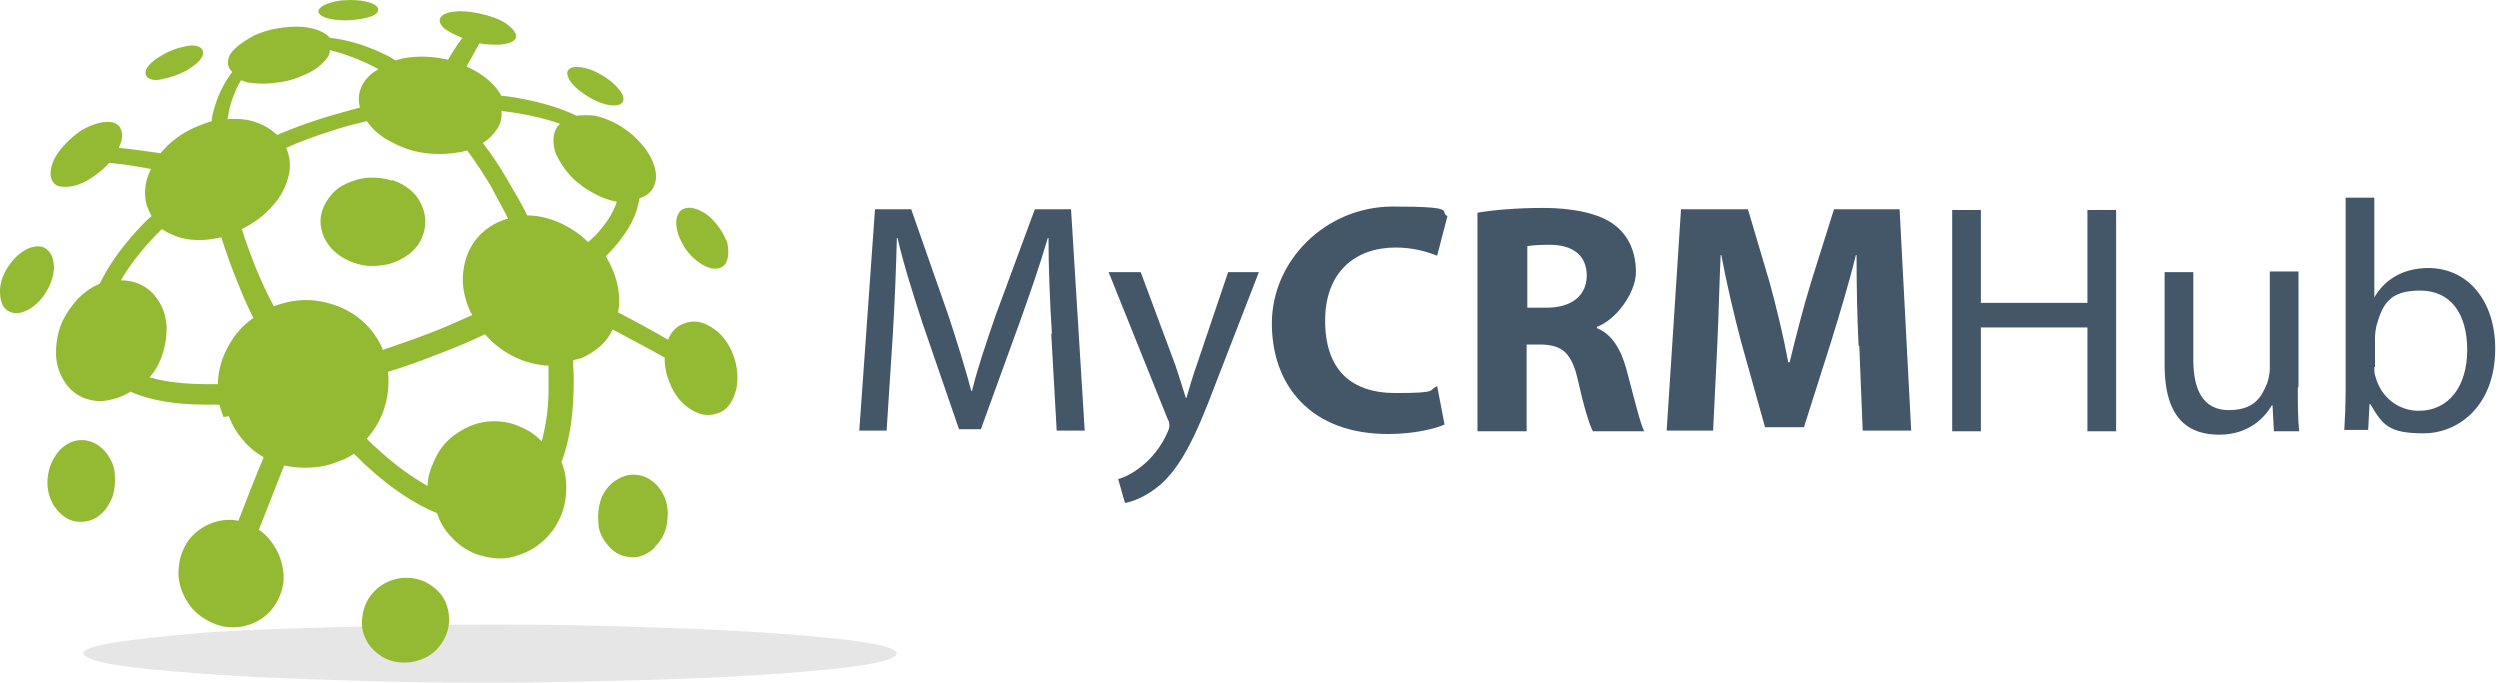
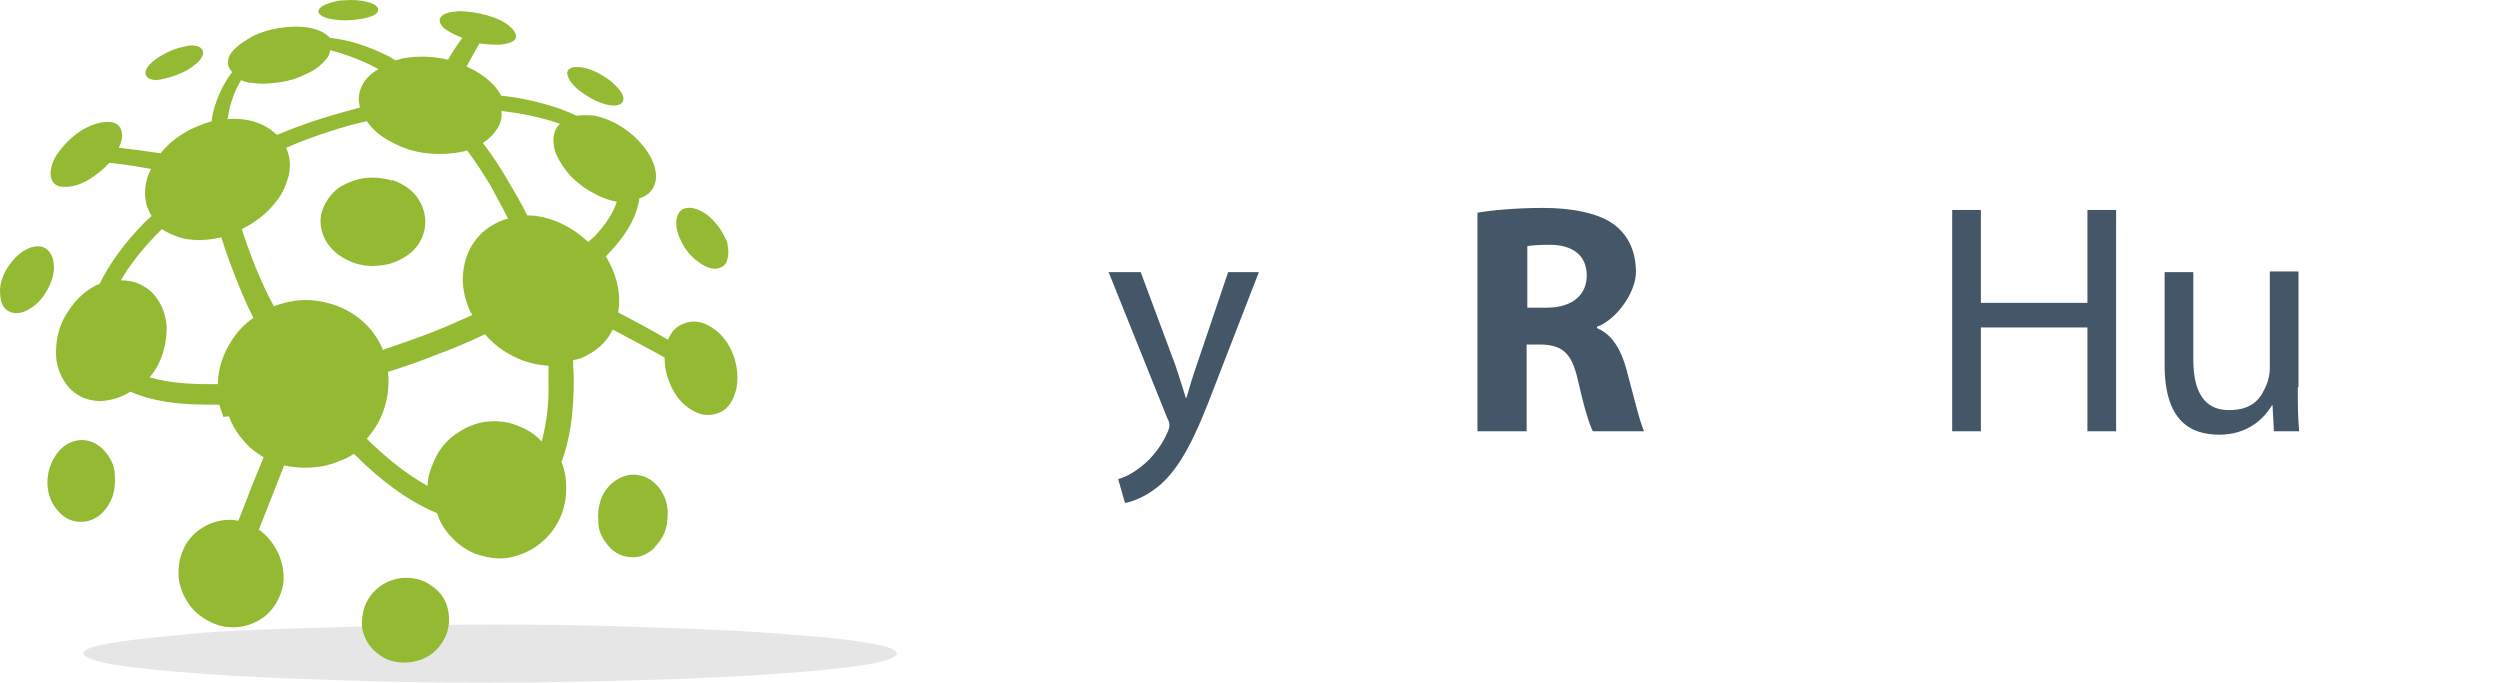
<svg xmlns="http://www.w3.org/2000/svg" width="366" height="100" viewBox="0 0 366 100" fill="none">
-   <path d="M154 48.839C153.7 44.339 153.5 38.839 153.5 34.839H153.4C152.3 38.639 150.9 42.639 149.3 47.139L143.6 62.839H140.4L135.1 47.439C133.6 42.839 132.3 38.739 131.4 34.839H131.3C131.2 38.839 131 44.239 130.7 49.139L129.8 63.039H125.8L128.1 30.639H133.4L138.9 46.339C140.2 50.339 141.3 53.839 142.2 57.239H142.3C143.1 53.939 144.3 50.439 145.7 46.339L151.5 30.639H156.8L158.8 63.039H154.7L153.9 48.839H154Z" fill="#435768" />
  <path d="M167 39.839L172.1 53.539C172.6 55.039 173.2 56.939 173.6 58.239H173.7C174.1 56.839 174.6 55.139 175.2 53.439L179.8 39.839H184.3L177.9 56.339C174.9 64.339 172.8 68.339 169.9 70.939C167.8 72.739 165.8 73.439 164.7 73.639L163.7 70.139C164.8 69.839 166.1 69.139 167.4 68.039C168.5 67.139 170 65.439 170.9 63.339C171.1 62.939 171.2 62.539 171.2 62.339C171.2 62.139 171.2 61.739 170.9 61.239L162.3 39.839H166.9H167Z" fill="#435768" />
-   <path d="M211.5 62.139C210.2 62.739 207.1 63.539 203.2 63.539C192 63.539 186.2 56.539 186.2 47.339C186.2 38.139 194.1 30.239 203.9 30.239C213.7 30.239 210.6 30.939 211.9 31.639L210.4 37.439C208.9 36.839 206.9 36.239 204.3 36.239C198.5 36.239 194 39.739 194 46.939C194 54.139 197.8 57.539 204.3 57.539C210.8 57.539 209 57.139 210.4 56.539L211.5 62.239V62.139Z" fill="#435768" />
  <path d="M216.3 31.139C218.6 30.739 222.1 30.439 226 30.439C229.9 30.439 234.2 31.139 236.5 33.039C238.4 34.539 239.5 36.839 239.5 39.839C239.5 42.839 236.6 46.839 233.8 47.839V48.039C236 48.939 237.3 51.139 238.1 54.039C239.1 57.739 240.1 61.939 240.7 63.139H233.2C232.7 62.239 231.9 59.639 231 55.639C230.1 51.639 228.7 50.539 225.7 50.439H223.5V63.139H216.3V31.239V31.139ZM223.6 45.039H226.5C230.1 45.039 232.3 43.239 232.3 40.339C232.3 37.439 230.3 35.839 226.9 35.839C225.1 35.839 224.1 35.939 223.6 36.039V44.939V45.039Z" fill="#435768" />
-   <path d="M272.1 50.639C271.9 46.739 271.8 42.039 271.8 37.339H271.7C270.7 41.439 269.3 46.039 268.1 49.939L264.1 62.539H258.4L254.9 50.039C253.9 46.239 252.8 41.639 252 37.339H251.9C251.7 41.739 251.6 46.739 251.4 50.739L250.8 63.039H244L246.1 30.639H255.9L259.1 41.439C260.1 45.139 261.1 49.239 261.8 53.039H262C262.9 49.339 264 45.039 265.1 41.439L268.5 30.639H278.1L279.8 63.039H272.7L272.2 50.639H272.1Z" fill="#435768" />
  <path d="M290 30.739V44.339H305.6V30.739H309.8V63.139H305.6V47.939H290V63.139H285.8V30.739H290Z" fill="#435768" />
  <path d="M336.4 56.739C336.4 59.139 336.4 61.239 336.6 63.139H332.9L332.7 59.339H332.6C331.5 61.239 329.1 63.639 324.9 63.639C320.7 63.639 316.9 61.639 316.9 53.439V39.839H321.1V52.639C321.1 57.039 322.5 60.039 326.3 60.039C330.1 60.039 331.1 58.039 331.9 56.139C332.1 55.539 332.3 54.739 332.3 53.939V39.739H336.5V56.639L336.4 56.739Z" fill="#435768" />
-   <path d="M343.2 63.039C343.3 61.439 343.4 59.139 343.4 57.039V28.939H347.6V43.539C349.1 40.939 351.8 39.239 355.5 39.239C361.3 39.239 365.3 44.039 365.3 51.039C365.3 59.339 360 63.439 354.8 63.439C349.6 63.439 348.8 62.139 347 59.139H346.9L346.7 62.939H343.1L343.2 63.039ZM347.6 53.739C347.6 54.239 347.6 54.739 347.8 55.239C348.6 58.139 351.1 60.139 354.1 60.139C358.5 60.139 361.2 56.539 361.2 51.239C361.2 45.939 358.8 42.539 354.3 42.539C349.8 42.539 348.8 44.539 347.9 47.739C347.8 48.239 347.7 48.839 347.7 49.539V53.739H347.6Z" fill="#435768" />
  <path fill-rule="evenodd" clip-rule="evenodd" d="M131.3 95.639C131.3 96.239 129.7 96.839 126.6 97.339C123.5 97.839 119.3 98.239 113.8 98.639C108.4 99.039 102.1 99.339 94.9 99.539C87.8 99.739 80.1 99.939 71.8 99.939C63.5 99.939 55.8 99.839 48.6 99.539C41.4 99.339 35.1 99.039 29.7 98.639C24.3 98.239 20 97.839 16.9 97.339C13.9 96.839 12.3 96.239 12.2 95.639C12.2 95.039 13.8 94.539 16.9 94.039C20 93.539 24.2 93.139 29.7 92.639C35.1 92.239 41.4 92.039 48.6 91.839C55.8 91.639 63.5 91.439 71.8 91.439C80.1 91.439 87.8 91.539 94.9 91.839C102 92.039 108.3 92.339 113.8 92.739C119.2 93.139 123.5 93.539 126.6 94.039C129.7 94.539 131.2 95.039 131.3 95.639Z" fill="#E6E6E6" />
  <path fill-rule="evenodd" clip-rule="evenodd" d="M56 51.239C58.3 50.439 60.7 49.639 63 48.739C65.1 47.939 67.1 47.039 69.1 46.139C69.1 45.939 69 45.839 68.9 45.739C68 43.739 67.6 41.839 67.8 39.939C68 38.039 68.6 36.439 69.7 35.039C70.8 33.639 72.3 32.639 74.2 32.039C74.3 32.039 74.4 32.039 74.4 32.039C73.6 30.439 72.7 28.839 71.8 27.139C70.7 25.339 69.6 23.639 68.4 22.039C68.4 22.039 68.2 22.039 68 22.139C66.2 22.539 64.4 22.639 62.5 22.439C60.6 22.239 58.9 21.639 57.4 20.839C55.8 20.039 54.6 19.039 53.7 17.739C51.9 18.139 50.1 18.639 48.3 19.239C46.1 19.939 43.9 20.739 41.9 21.639C42.5 23.039 42.6 24.439 42.2 25.939C41.8 27.439 41.1 28.839 39.9 30.139C38.7 31.539 37.2 32.639 35.4 33.539C36 35.439 36.7 37.339 37.5 39.339C38.3 41.239 39.1 43.039 40.1 44.839C42.2 44.039 44.3 43.739 46.4 44.039C48.5 44.339 50.4 45.039 52.1 46.239C53.8 47.439 55.1 49.039 56 51.039C56 51.039 56 51.039 56 51.239ZM71 48.939C68.9 49.939 66.8 50.839 64.4 51.739C61.9 52.739 59.4 53.639 56.8 54.439C57 56.239 56.8 58.039 56.3 59.639C55.8 61.339 54.9 62.839 53.7 64.239C54.3 64.839 54.8 65.339 55.4 65.839C57.9 68.139 60.3 69.839 62.6 71.139C62.6 70.039 62.9 68.939 63.4 67.839C64.1 66.039 65.2 64.639 66.6 63.639C68 62.639 69.5 61.939 71.2 61.739C72.9 61.539 74.6 61.739 76.3 62.539C77.5 63.039 78.5 63.739 79.3 64.639C80 62.039 80.4 59.139 80.3 55.739C80.3 55.039 80.3 54.239 80.3 53.539C78.6 53.439 76.9 53.039 75.3 52.239C73.7 51.439 72.3 50.439 71.1 49.039M40.6 19.739C42.7 18.839 44.9 18.039 47.1 17.339C49 16.739 50.9 16.239 52.7 15.739C52.4 14.639 52.5 13.539 53 12.539C53.5 11.539 54.3 10.739 55.4 10.139C55.2 10.039 54.9 9.839 54.7 9.739C52.5 8.639 50.3 7.839 48.3 7.339C48.3 7.839 48.1 8.339 47.6 8.839C46.9 9.639 46 10.339 44.8 10.839C43.6 11.439 42.4 11.839 41 12.039C39.6 12.239 38.3 12.339 36.9 12.139C36.3 12.139 35.8 11.939 35.3 11.739C34.5 13.039 33.9 14.539 33.5 16.339C33.5 16.639 33.4 17.039 33.3 17.439C34.7 17.339 36.1 17.439 37.3 17.839C38.5 18.239 39.6 18.839 40.4 19.639M73.4 16.139C73.5 17.039 73.4 17.939 72.8 18.839C72.3 19.639 71.6 20.339 70.7 20.939C72 22.639 73.2 24.439 74.3 26.339C75.3 28.039 76.3 29.739 77.2 31.539C78.8 31.539 80.4 31.939 82 32.639C83.5 33.339 84.9 34.239 86.1 35.439C86.4 35.139 86.8 34.839 87.1 34.539C88.7 32.839 89.8 31.139 90.3 29.539C89.3 29.339 88.3 29.039 87.2 28.439C85.8 27.739 84.6 26.839 83.6 25.839C82.6 24.739 81.9 23.639 81.4 22.539C81 21.439 80.9 20.339 81.2 19.339C81.4 18.839 81.6 18.439 82 18.139C80.1 17.439 78 16.939 75.6 16.539C74.9 16.439 74.2 16.339 73.4 16.239M31.9 55.939C32 54.039 32.5 52.339 33.4 50.739C34.3 49.039 35.5 47.639 37.1 46.539C36.1 44.639 35.3 42.639 34.5 40.639C33.7 38.639 33 36.639 32.4 34.739C30.7 35.139 29.1 35.239 27.6 35.039C26.1 34.839 24.8 34.239 23.7 33.539C23.4 33.839 23.1 34.139 22.8 34.439C20.6 36.739 18.9 38.939 17.7 41.039C18.4 41.039 19.1 41.139 19.8 41.339C21.2 41.839 22.3 42.639 23 43.739C23.8 44.839 24.3 46.239 24.4 47.839C24.4 49.339 24.2 50.939 23.5 52.639C23.1 53.639 22.6 54.439 21.9 55.239C24.3 55.939 27.1 56.239 30.5 56.239C33.9 56.239 31.4 56.239 31.9 56.239M57.4 26.439C56.1 26.039 54.8 25.939 53.5 26.039C52.2 26.239 51.1 26.639 50 27.239C49 27.839 48.2 28.739 47.6 29.839C47 30.939 46.8 32.139 47 33.239C47.2 34.439 47.7 35.439 48.5 36.339C49.3 37.239 50.4 37.939 51.7 38.439C53.1 38.939 54.4 39.039 55.8 38.839C57.1 38.739 58.3 38.239 59.4 37.539C60.5 36.839 61.3 35.939 61.8 34.739C62.5 33.039 62.4 31.339 61.6 29.739C60.8 28.139 59.4 27.039 57.4 26.339M50.6 0.039C49.4 0.039 48.5 0.339 47.7 0.639C47 0.939 46.6 1.339 46.6 1.739C46.7 2.139 47.3 2.539 48.2 2.739C49.1 2.939 50.3 3.039 51.5 2.939C52.8 2.839 53.7 2.639 54.5 2.339C55.2 2.039 55.5 1.639 55.3 1.139C55.1 0.739 54.5 0.439 53.6 0.239C52.7 0.039 51.7 -0.061 50.5 0.039M23.8 8.039C22.7 8.639 22 9.239 21.6 9.839C21.2 10.439 21.2 10.939 21.6 11.339C22.1 11.739 22.9 11.839 23.9 11.539C25 11.339 26.1 10.939 27.3 10.339C28.4 9.639 29.2 9.039 29.5 8.439C29.9 7.839 29.8 7.339 29.3 6.939C28.8 6.639 28 6.539 26.9 6.839C25.9 7.039 24.8 7.439 23.8 8.039ZM0 42.439C0 43.739 0.2 44.639 0.8 45.239C1.5 45.839 2.4 46.039 3.5 45.639C4.7 45.139 5.7 44.339 6.5 43.139C7.3 41.939 7.8 40.739 7.9 39.339C7.9 38.039 7.6 37.139 6.9 36.539C6.2 35.939 5.3 35.939 4.2 36.339C3.1 36.839 2.2 37.639 1.4 38.739C0.6 39.839 0.1 41.039 0 42.339M7.9 74.039C8.8 75.339 9.8 76.139 11.1 76.339C12.4 76.539 13.7 76.239 14.8 75.239C15.6 74.539 16.1 73.639 16.5 72.639C16.8 71.639 16.9 70.639 16.8 69.539C16.8 68.439 16.4 67.539 15.8 66.639C14.9 65.339 13.8 64.639 12.4 64.439C11.1 64.339 9.9 64.739 8.8 65.839C7.8 66.939 7.2 68.239 7 69.739C6.8 71.239 7.1 72.739 7.9 74.039ZM60.2 96.939C62 96.639 63.4 95.839 64.4 94.539C65.4 93.239 65.9 91.739 65.7 89.939C65.5 88.139 64.7 86.839 63.3 85.839C62 84.839 60.4 84.439 58.6 84.639C56.8 84.939 55.4 85.739 54.3 87.139C53.3 88.439 52.9 90.039 53 91.839C53.3 93.539 54.1 94.839 55.5 95.839C56.8 96.839 58.4 97.139 60.2 96.939ZM95.8 80.139C96.9 79.039 97.6 77.739 97.7 76.139C97.9 74.539 97.6 73.139 96.8 71.839C95.9 70.539 94.8 69.739 93.4 69.539C92.1 69.339 90.8 69.739 89.6 70.739C88.8 71.439 88.2 72.339 87.9 73.339C87.6 74.339 87.5 75.339 87.6 76.439C87.6 77.539 88 78.539 88.7 79.439C89.6 80.739 90.8 81.439 92.1 81.539C93.5 81.739 94.7 81.239 95.9 80.139M106.3 35.139C105.8 33.939 105.1 32.939 104.2 32.039C103.3 31.139 102.3 30.639 101.3 30.439C100.3 30.339 99.6 30.639 99.3 31.339C98.9 32.039 98.9 33.039 99.3 34.339C99.8 35.639 100.5 36.839 101.5 37.739C102.5 38.639 103.5 39.239 104.5 39.339C105.4 39.339 106.1 39.039 106.4 38.239C106.7 37.439 106.7 36.439 106.4 35.239M89.5 11.939C88.6 11.239 87.6 10.639 86.6 10.239C85.5 9.839 84.6 9.739 83.9 9.839C83.2 10.039 82.9 10.439 83.1 11.039C83.3 11.739 83.8 12.439 84.8 13.239C85.8 14.039 86.9 14.639 87.9 15.039C89 15.439 89.9 15.539 90.6 15.339C91.2 15.139 91.4 14.639 91.2 14.039C91 13.439 90.4 12.739 89.5 11.939ZM32.7 61.039C32.5 60.439 32.3 59.839 32.1 59.239C31.5 59.239 30.8 59.239 30.2 59.239C25.7 59.239 22 58.639 19.1 57.339C18 58.039 16.8 58.439 15.6 58.639C14.4 58.839 13.3 58.639 12.2 58.239C10.9 57.639 10 56.839 9.3 55.639C8.6 54.439 8.2 53.139 8.2 51.739C8.2 50.239 8.4 48.739 9.1 47.139C9.7 45.839 10.5 44.739 11.4 43.739C12.4 42.739 13.4 42.039 14.6 41.539C16 38.639 18.1 35.739 21 32.739C21.4 32.339 21.8 31.939 22.2 31.639C21.9 31.139 21.7 30.639 21.5 30.139C21 28.339 21.2 26.539 22.1 24.739C20 24.339 18 24.039 16 23.839C15.2 24.739 14.2 25.539 13.1 26.239C11.6 27.139 10.3 27.439 9.2 27.339C8.1 27.339 7.5 26.639 7.4 25.539C7.4 24.539 7.7 23.439 8.6 22.239C9.5 21.039 10.6 19.939 12 19.039C13.4 18.239 14.7 17.839 15.8 17.839C16.9 17.839 17.6 18.339 17.8 19.239C18 19.939 17.8 20.739 17.4 21.639C19.4 21.839 21.4 22.139 23.5 22.439C24.8 20.839 26.6 19.439 28.8 18.539C29.5 18.239 30.3 17.939 31 17.739C31 17.339 31.1 16.839 31.2 16.439C31.8 14.139 32.7 12.239 34 10.539C33.5 10.039 33.3 9.539 33.4 8.939C33.4 8.339 33.8 7.639 34.5 7.039C35.2 6.339 36.1 5.839 37.1 5.239C38.2 4.739 39.4 4.339 40.7 4.139C41.9 3.939 43.1 3.839 44.4 3.939C46.3 4.139 47.6 4.739 48.3 5.539C51.1 5.839 53.9 6.739 56.9 8.239C57.2 8.439 57.6 8.639 57.9 8.839C58.3 8.739 58.6 8.639 59 8.539C61.2 8.139 63.4 8.239 65.6 8.739C66.3 7.539 67 6.439 67.7 5.539C66.6 5.139 65.7 4.639 65 4.139C64.3 3.439 64.2 2.839 64.6 2.439C65 1.939 65.8 1.739 67.2 1.639C68.5 1.639 69.8 1.839 71.3 2.239C72.7 2.639 73.8 3.139 74.6 3.839C75.4 4.539 75.7 5.139 75.5 5.639C75.2 6.139 74.4 6.439 73.1 6.539C72.2 6.539 71.2 6.539 70.2 6.339C69.6 7.339 69 8.539 68.3 9.739C70.1 10.539 71.5 11.539 72.6 12.839C72.9 13.239 73.2 13.639 73.4 14.039C74.2 14.039 75 14.239 75.8 14.339C79.1 14.939 81.9 15.739 84.4 16.939C85.2 16.839 86.1 16.839 87.1 16.939C88.1 17.139 89.1 17.539 90.1 18.039C92 19.039 93.5 20.439 94.6 21.939C95.7 23.539 96.2 25.039 96 26.439C95.7 27.839 94.9 28.639 93.6 29.039C93.3 31.439 92 33.839 89.9 36.239C89.5 36.639 89.1 37.139 88.7 37.539C88.9 37.839 89.1 38.239 89.3 38.639C89.9 39.839 90.3 41.039 90.5 42.239C90.7 43.439 90.7 44.639 90.5 45.739C93 47.039 95.4 48.339 97.8 49.739C98.3 48.539 99 47.739 100.2 47.339C101.5 46.839 102.8 47.039 104.2 47.939C105.5 48.739 106.6 50.039 107.3 51.839C108 53.639 108.1 55.339 107.8 56.939C107.4 58.539 106.7 59.739 105.5 60.339C104.1 60.939 102.8 60.939 101.3 60.039C99.9 59.239 98.7 57.839 98 55.939C97.5 54.739 97.3 53.539 97.3 52.339C94.8 50.939 92.3 49.639 89.7 48.239C88.8 50.139 87.3 51.439 85.1 52.439C84.7 52.539 84.3 52.639 83.9 52.739C83.9 53.639 84 54.639 84 55.539C84 60.239 83.5 64.239 82.2 67.639C82.7 68.839 82.9 70.039 82.9 71.439C82.9 72.739 82.7 74.039 82.2 75.339C81.5 77.039 80.5 78.439 79.1 79.539C77.8 80.639 76.3 81.239 74.6 81.639C72.9 81.939 71.2 81.639 69.5 81.039C68.1 80.439 67 79.639 66.1 78.639C65.1 77.639 64.4 76.439 64 75.139C60.6 73.739 57.2 71.439 53.8 68.339C53.1 67.739 52.5 67.039 51.8 66.439C51.2 66.839 50.5 67.239 49.8 67.439C48.5 68.039 47.1 68.339 45.7 68.439C44.3 68.539 43 68.439 41.6 68.139C40.4 71.239 39.1 74.439 37.9 77.539C39.2 78.439 40.1 79.639 40.8 81.139C41.4 82.539 41.6 83.939 41.5 85.239C41.3 86.639 40.8 87.839 40 88.939C39.2 90.039 38.1 90.839 36.8 91.339C35.5 91.839 34.2 91.939 32.9 91.739C31.6 91.539 30.4 90.939 29.3 90.139C28.2 89.339 27.4 88.239 26.8 86.939C26.2 85.539 26 84.239 26.2 82.839C26.3 81.539 26.8 80.339 27.5 79.239C28.3 78.139 29.3 77.339 30.6 76.739C32 76.139 33.5 75.939 34.9 76.239C36.1 73.139 37.3 70.039 38.6 66.939C37.4 66.239 36.4 65.439 35.6 64.439C34.7 63.439 34 62.239 33.5 60.939" fill="#94BA33" />
</svg>